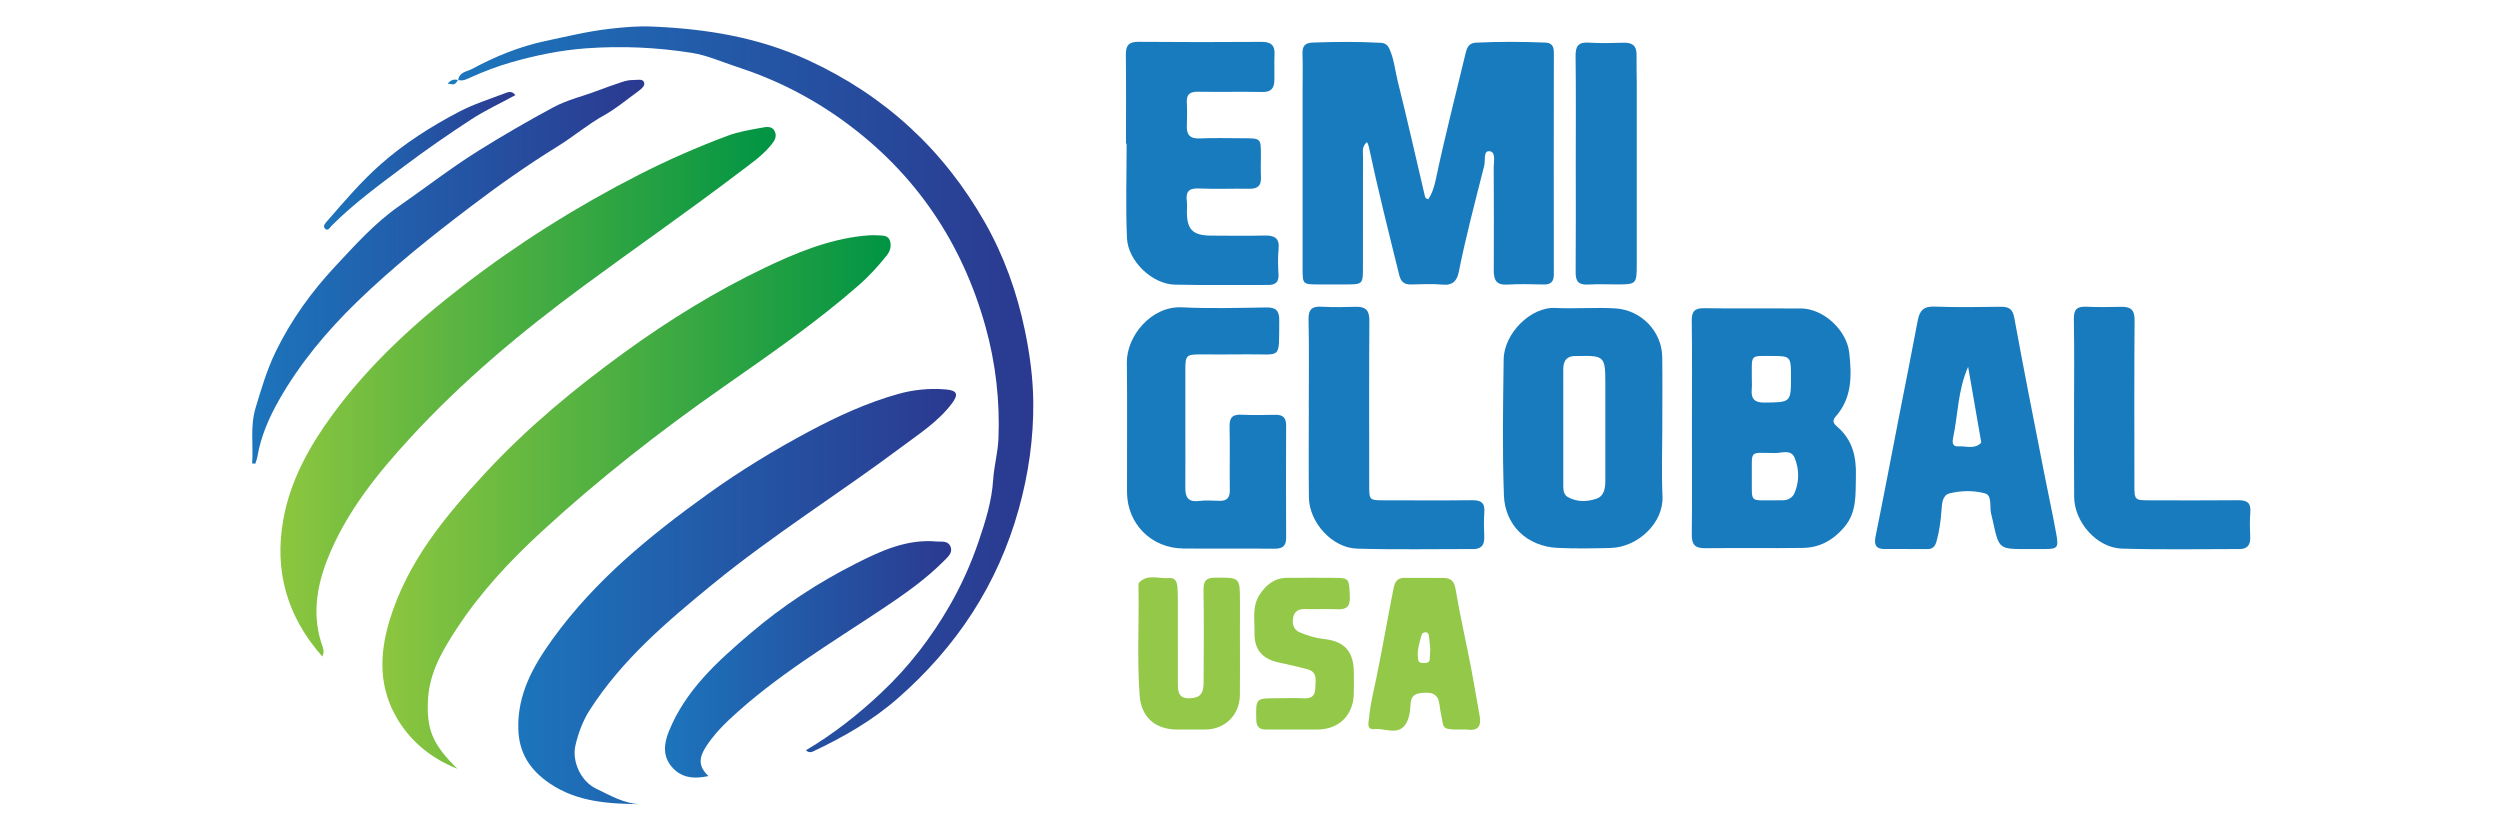
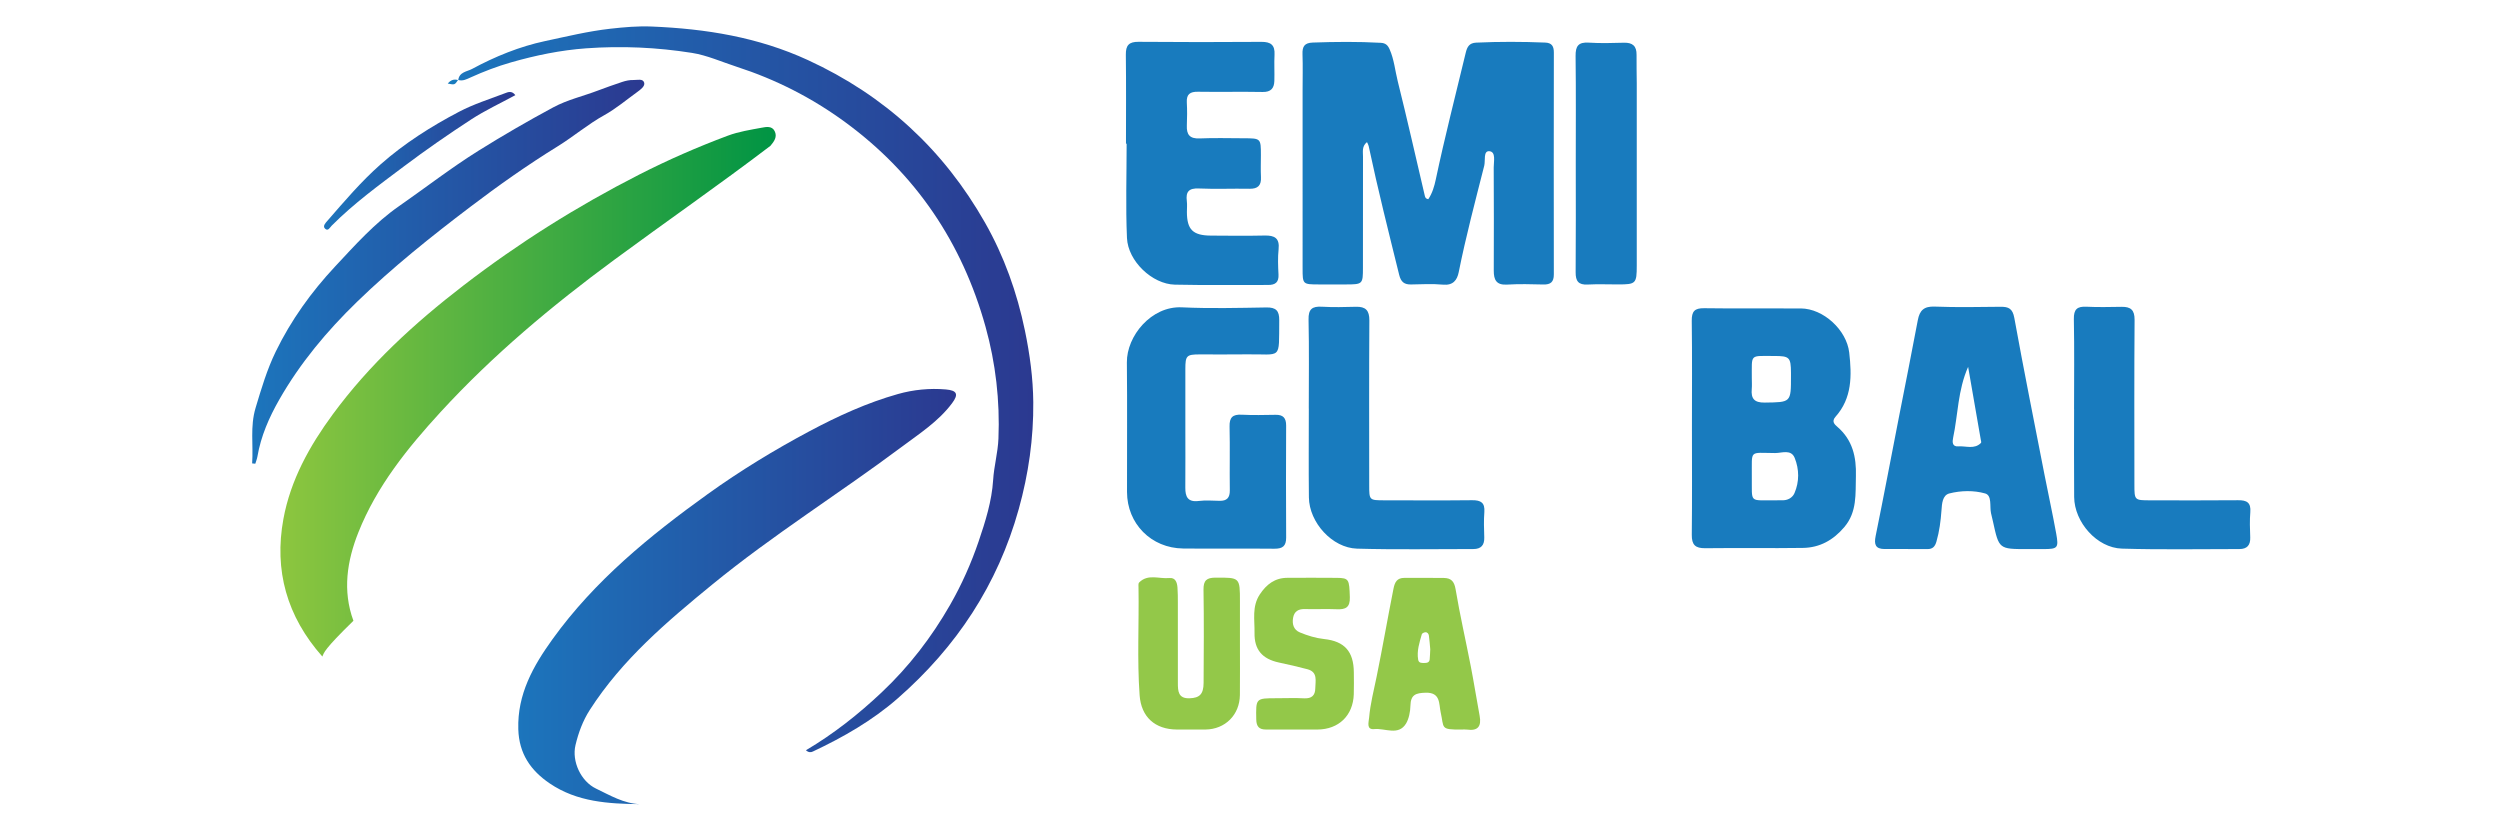
<svg xmlns="http://www.w3.org/2000/svg" version="1.1" id="Layer_1" x="0px" y="0px" width="900px" height="300px" viewBox="0 0 900 300" enable-background="new 0 0 900 300" xml:space="preserve">
  <g>
    <linearGradient id="SVGID_1_" gradientUnits="userSpaceOnUse" x1="137.662" y1="180.722" x2="320.637" y2="180.722">
      <stop offset="0" style="stop-color:#8DC63F" />
      <stop offset="1" style="stop-color:#009444" />
    </linearGradient>
-     <path fill-rule="evenodd" clip-rule="evenodd" fill="url(#SVGID_1_)" d="M164.682,276.768c-8.941-3.548-16.263-9.226-21.337-17.465   c-7.025-11.409-6.889-23.473-3.099-35.96c6.413-21.129,20.032-37.519,34.627-53.243c15.081-16.247,32.106-30.339,50.015-43.315   c15.918-11.532,32.644-21.884,50.387-30.366c11.164-5.336,22.674-10.098,35.192-11.497c1.825-0.204,3.688-0.318,5.514-0.196   c1.631,0.111,3.728-0.132,4.383,1.902c0.622,1.931,0.172,3.717-1.24,5.477c-3.058,3.809-6.321,7.393-9.992,10.598   c-15.325,13.382-32.036,24.932-48.675,36.559c-22.947,16.034-44.955,33.229-65.55,52.201   c-11.428,10.527-22.012,21.842-30.512,34.895c-5.055,7.763-9.798,15.692-10.322,25.476   C153.502,262.474,155.629,267.95,164.682,276.768z" />
    <path fill-rule="evenodd" clip-rule="evenodd" fill="#187BBE" d="M492.119,51.157c-1.9,1.511-1.435,3.466-1.439,5.232   c-0.034,13.309-0.014,26.618-0.021,39.927c-0.003,6.009-0.078,6.073-6.266,6.083c-3.163,0.004-6.325,0.005-9.488-0.001   c-5.953-0.012-5.967-0.015-5.97-5.805c-0.006-21.347-0.003-42.695-0.002-64.042c0-4.348,0.117-8.701-0.034-13.044   c-0.097-2.749,0.688-4.081,3.704-4.187c8.167-0.289,16.321-0.363,24.482,0.092c1.696,0.095,2.511,0.826,3.185,2.356   c1.614,3.668,1.958,7.639,2.908,11.45c3.397,13.625,6.484,27.329,9.692,41.002c0.146,0.625,0.223,1.318,1.317,1.484   c1.428-2.098,2.174-4.626,2.695-7.096c3.227-15.277,7.128-30.392,10.769-45.569c0.527-2.198,1.296-3.574,3.767-3.689   c8.293-0.387,16.582-0.359,24.876-0.02c2.418,0.099,3.094,1.384,3.091,3.595c-0.038,26.618-0.051,53.236-0.007,79.854   c0.005,2.763-1.162,3.716-3.823,3.641c-4.345-0.123-8.706-0.22-13.04,0.036c-3.853,0.227-4.771-1.73-4.76-5.017   c0.044-12.386,0.053-24.773-0.019-37.16c-0.012-2.116,0.878-5.604-1.535-5.842c-2.291-0.226-1.404,3.367-1.873,5.218   c-3.227,12.731-6.601,25.429-9.186,38.316c-0.588,2.934-2.065,4.839-5.685,4.502c-3.789-0.354-7.637-0.14-11.457-0.065   c-2.497,0.049-3.667-0.917-4.302-3.485c-3.805-15.415-7.687-30.808-10.975-46.345C492.628,52.122,492.356,51.702,492.119,51.157z" />
    <linearGradient id="SVGID_2_" gradientUnits="userSpaceOnUse" x1="100.946" y1="141.039" x2="279.259" y2="141.039">
      <stop offset="0" style="stop-color:#8DC63F" />
      <stop offset="1" style="stop-color:#009444" />
    </linearGradient>
-     <path fill-rule="evenodd" clip-rule="evenodd" fill="url(#SVGID_2_)" d="M116.051,236.361   c-12.822-14.467-17.423-31.059-14.023-49.552c2.573-13.994,9.384-26.243,17.769-37.65c13.201-17.958,29.414-32.819,46.993-46.349   c19.868-15.292,40.969-28.559,63.306-39.952c10.387-5.298,21.027-9.944,31.917-14.015c3.892-1.455,8.106-2.11,12.221-2.873   c1.575-0.292,3.658-0.717,4.63,1.21c1.045,2.074-0.165,3.717-1.506,5.314c-3.164,3.765-7.201,6.508-11.046,9.434   c-18.495,14.071-37.602,27.31-56.305,41.093c-22.351,16.47-43.637,34.244-62.457,54.762   c-11.922,12.996-22.977,26.726-29.572,43.284c-4.076,10.235-5.783,20.97-1.793,31.846   C116.546,233.899,116.649,234.957,116.051,236.361z" />
+     <path fill-rule="evenodd" clip-rule="evenodd" fill="url(#SVGID_2_)" d="M116.051,236.361   c-12.822-14.467-17.423-31.059-14.023-49.552c2.573-13.994,9.384-26.243,17.769-37.65c13.201-17.958,29.414-32.819,46.993-46.349   c19.868-15.292,40.969-28.559,63.306-39.952c10.387-5.298,21.027-9.944,31.917-14.015c3.892-1.455,8.106-2.11,12.221-2.873   c1.575-0.292,3.658-0.717,4.63,1.21c1.045,2.074-0.165,3.717-1.506,5.314c-18.495,14.071-37.602,27.31-56.305,41.093c-22.351,16.47-43.637,34.244-62.457,54.762   c-11.922,12.996-22.977,26.726-29.572,43.284c-4.076,10.235-5.783,20.97-1.793,31.846   C116.546,233.899,116.649,234.957,116.051,236.361z" />
    <linearGradient id="SVGID_3_" gradientUnits="userSpaceOnUse" x1="186.57" y1="214.763" x2="344.17" y2="214.763">
      <stop offset="0" style="stop-color:#1C75BC" />
      <stop offset="1" style="stop-color:#2B3990" />
    </linearGradient>
    <path fill-rule="evenodd" clip-rule="evenodd" fill="url(#SVGID_3_)" d="M230.418,289.499c-11.376-0.135-22.624-0.76-32.505-7.457   c-6.891-4.67-11.061-10.726-11.325-19.51c-0.378-12.642,5.374-22.775,12.325-32.429c15.171-21.072,35-37.238,55.878-52.239   c11.718-8.418,24.027-15.911,36.748-22.688c10.156-5.408,20.655-10.204,31.747-13.329c5.537-1.562,11.409-2.151,17.235-1.645   c4.026,0.351,4.638,1.722,2.244,4.935c-4.877,6.543-11.7,10.923-18.103,15.706c-22.496,16.804-46.379,31.702-68.148,49.506   c-16.407,13.419-32.547,27.104-44.176,45.207c-2.518,3.918-4.096,8.22-5.155,12.656c-1.408,5.896,1.948,13.076,7.369,15.676   C219.628,286.322,224.583,289.304,230.418,289.499z" />
    <linearGradient id="SVGID_4_" gradientUnits="userSpaceOnUse" x1="164.914" y1="140.14" x2="371.984" y2="140.14">
      <stop offset="0" style="stop-color:#1C75BC" />
      <stop offset="1" style="stop-color:#2B3990" />
    </linearGradient>
    <path fill-rule="evenodd" clip-rule="evenodd" fill="url(#SVGID_4_)" d="M164.971,28.845c0.326-2.951,3.177-3.059,4.978-4.031   c8.292-4.479,17.138-8.078,26.237-10.015c7.768-1.653,15.572-3.565,23.547-4.46c4.976-0.559,9.928-0.994,14.901-0.787   c19.417,0.808,38.214,3.794,56.216,12.078c27.691,12.744,48.838,32.256,63.756,58.53c6.857,12.077,11.511,25.083,14.363,38.847   c1.777,8.572,2.932,17.21,3.01,25.768c0.118,12.959-1.691,25.799-5.223,38.476c-7.6,27.279-22.452,49.678-43.583,68.167   c-9.147,8.004-19.599,13.973-30.541,19.13c-0.686,0.324-1.523,0.424-2.499-0.455c9.975-5.899,18.934-12.976,27.276-20.847   c9.804-9.25,17.924-19.782,24.624-31.486c4.177-7.296,7.589-14.963,10.265-22.835c2.428-7.143,4.753-14.492,5.231-22.128   c0.314-5.013,1.701-9.83,1.908-14.873c0.563-13.673-1.006-27.183-4.624-40.214c-8.4-30.257-25.107-55.119-50.625-73.79   c-11.94-8.736-24.912-15.329-39.024-19.9c-5.335-1.729-10.611-4.117-16.059-4.979c-12.577-1.99-25.308-2.573-38.077-1.646   c-9.199,0.667-18.142,2.511-26.978,5.037c-5.014,1.433-9.864,3.286-14.613,5.433c-1.414,0.64-2.851,1.435-4.524,0.916   L164.971,28.845z" />
    <path fill-rule="evenodd" clip-rule="evenodd" fill="#187BBE" d="M609.097,153.818c0.001-12.773,0.102-25.548-0.066-38.319   c-0.045-3.442,1.037-4.594,4.502-4.544c11.586,0.17,23.176,0.014,34.764,0.082c8.114,0.049,16.492,7.742,17.423,15.892   c0.941,8.247,1.072,16.371-4.938,23.102c-1.534,1.719-0.289,2.797,0.681,3.635c5.469,4.726,6.858,10.841,6.662,17.719   c-0.185,6.415,0.483,12.854-4.153,18.345c-3.977,4.71-8.849,7.429-14.916,7.519c-11.718,0.171-23.44-0.035-35.158,0.108   c-3.567,0.044-4.897-1.199-4.855-4.823C609.187,179.629,609.097,166.724,609.097,153.818z M630.651,171.392   c0.129,10.123-1.242,8.587,8.861,8.721c0.658,0.008,1.317-0.05,1.973-0.018c2.082,0.104,3.821-0.91,4.544-2.602   c1.762-4.12,1.701-8.535,0.07-12.621c-1.297-3.244-4.629-1.765-7.041-1.776C629.492,163.048,630.756,161.761,630.651,171.392z    M630.651,136.121c0,1.311,0.097,2.63-0.019,3.93c-0.31,3.448,0.909,4.93,4.654,4.878c9.475-0.13,9.478,0.024,9.466-9.577   c0-0.393,0.003-0.786,0-1.18c-0.048-5.539-0.51-6.03-6.087-6.018C629.748,128.175,630.698,127.223,630.651,136.121z" />
    <path fill-rule="evenodd" clip-rule="evenodd" fill="#187BBE" d="M729.774,197.671c-10.14,0-10.139,0-12.291-9.86   c-0.224-1.028-0.5-2.046-0.719-3.075c-0.53-2.488,0.42-6.376-2.115-7.094c-4.071-1.155-8.689-1.065-12.877-0.003   c-2.53,0.643-2.667,3.75-2.836,6.073c-0.277,3.823-0.753,7.573-1.821,11.269c-0.513,1.77-1.339,2.712-3.275,2.692   c-5.135-0.055-10.271,0.004-15.408-0.021c-3.278-0.016-3.817-1.657-3.202-4.674c2.883-14.147,5.562-28.335,8.325-42.508   c2.288-11.731,4.658-23.448,6.854-35.197c0.668-3.574,2.247-5.047,6.103-4.897c7.891,0.307,15.802,0.148,23.702,0.064   c2.889-0.031,4.331,0.664,4.939,4.005c3.429,18.858,7.193,37.654,10.869,56.467c1.385,7.088,2.944,14.143,4.226,21.248   c0.926,5.129,0.504,5.491-4.546,5.511C733.726,197.677,731.75,197.671,729.774,197.671z M708.525,132.066   c-3.737,8.451-3.628,17.212-5.409,25.566c-0.298,1.395-0.364,3.23,1.851,3.061c2.756-0.211,5.799,1.186,8.192-1.25   c0.178-0.182-0.008-0.755-0.074-1.137C711.598,149.718,710.103,141.131,708.525,132.066z" />
-     <path fill-rule="evenodd" clip-rule="evenodd" fill="#187BBE" d="M598.428,154.198c-0.005,8.162-0.302,16.339,0.073,24.484   c0.439,9.521-8.842,18.343-18.728,18.591c-6.314,0.158-12.649,0.267-18.956-0.027c-11.303-0.526-19.028-8.324-19.409-18.923   c-0.587-16.305-0.312-32.648-0.087-48.971c0.129-9.313,9.734-18.934,18.565-18.49c7.192,0.361,14.456-0.284,21.689,0.164   c9.235,0.572,16.721,8.25,16.833,17.498C598.514,137.081,598.432,145.64,598.428,154.198z M577.918,153.914   c0-5.531,0.001-11.063,0-16.595c0-8.824-0.568-9.374-9.472-9.161c-0.264,0.007-0.527,0.027-0.79,0.013   c-3.296-0.18-4.882,1.389-4.879,4.678c0.015,14.092,0.015,28.184,0.009,42.276c0,1.521,0.239,3.023,1.629,3.808   c3.305,1.863,6.971,1.741,10.32,0.598c2.818-0.961,3.198-3.884,3.188-6.651C577.899,166.558,577.915,160.235,577.918,153.914z" />
    <path fill-rule="evenodd" clip-rule="evenodd" fill="#187BBE" d="M405.352,51.711c0-10.671,0.084-21.343-0.049-32.013   c-0.042-3.372,1.088-4.675,4.571-4.644c14.753,0.135,29.51,0.116,44.264,0.017c3.354-0.023,4.876,1.146,4.692,4.605   c-0.168,3.153,0.039,6.324-0.063,9.482c-0.083,2.609-1.244,4.01-4.197,3.955c-7.77-0.146-15.545,0.038-23.315-0.083   c-2.85-0.044-4.16,0.893-4,3.861c0.15,2.758,0.125,5.535,0.01,8.297c-0.138,3.292,1.058,4.801,4.601,4.645   c5.26-0.232,10.537-0.067,15.807-0.058c6.232,0.012,6.242,0.027,6.251,6.05c0.004,2.635-0.112,5.276,0.023,7.903   c0.158,3.043-1.1,4.289-4.167,4.229c-6.058-0.119-12.129,0.171-18.176-0.104c-3.599-0.165-4.784,1.154-4.346,4.545   c0.167,1.296,0.022,2.631,0.027,3.949c0.024,6.307,2.147,8.426,8.619,8.469c6.455,0.044,12.913,0.12,19.365-0.024   c3.586-0.08,5.455,0.934,5.024,4.958c-0.32,2.996-0.187,6.059-0.034,9.082c0.14,2.784-1.124,3.768-3.744,3.755   c-11.198-0.051-22.4,0.147-33.592-0.113c-8.108-0.188-16.847-8.431-17.214-16.792c-0.498-11.303-0.124-22.645-0.124-33.971   C405.507,51.712,405.429,51.712,405.352,51.711z" />
    <path fill-rule="evenodd" clip-rule="evenodd" fill="#187BBE" d="M426.727,153.813c0.004,7.246,0.04,14.493-0.013,21.739   c-0.024,3.302,0.909,5.284,4.792,4.801c2.466-0.308,5-0.115,7.503-0.057c2.653,0.063,3.763-1.064,3.724-3.802   c-0.109-7.641,0.094-15.286-0.09-22.924c-0.08-3.321,1.133-4.442,4.371-4.275c4.073,0.211,8.166,0.101,12.25,0.038   c2.683-0.041,3.758,1.177,3.746,3.839c-0.056,13.438-0.079,26.878,0.007,40.317c0.02,3.135-1.296,4.082-4.292,4.05   c-10.935-0.119-21.873,0.052-32.807-0.077c-11.5-0.134-20.17-8.938-20.192-20.337c-0.03-15.547,0.115-31.096-0.05-46.642   c-0.1-9.503,8.782-20.362,19.792-19.842c10.122,0.479,20.288,0.21,30.431,0.043c3.446-0.057,4.662,1.175,4.628,4.58   c-0.149,14.761,1.145,12.082-12.087,12.305c-5.531,0.094-11.066,0.002-16.601,0.02c-4.689,0.017-5.103,0.443-5.112,5.273   C426.712,139.847,426.723,146.83,426.727,153.813z" />
    <path fill-rule="evenodd" clip-rule="evenodd" fill="#187BBE" d="M746.663,147.297c0-10.805,0.132-21.612-0.075-32.413   c-0.068-3.562,1.197-4.638,4.575-4.464c4.205,0.215,8.43,0.086,12.646,0.036c3.2-0.038,4.667,1.083,4.641,4.663   c-0.15,19.763-0.074,39.528-0.063,59.293c0.004,5.685,0.026,5.696,5.723,5.701c10.541,0.011,21.084,0.071,31.624-0.034   c3.11-0.032,4.665,0.844,4.379,4.273c-0.252,3.009-0.144,6.061-0.029,9.086c0.108,2.82-1.128,4.221-3.916,4.22   c-14.099-0.007-28.206,0.272-42.292-0.159c-8.979-0.273-17.096-9.493-17.179-18.578c-0.096-10.54-0.022-21.083-0.022-31.624   C746.671,147.297,746.667,147.297,746.663,147.297z" />
    <path fill-rule="evenodd" clip-rule="evenodd" fill="#187BBE" d="M471.16,147.063c0-10.666,0.151-21.334-0.083-31.995   c-0.083-3.768,1.271-4.852,4.8-4.651c4.068,0.231,8.164,0.142,12.242,0.024c3.501-0.101,4.873,1.279,4.851,4.916   c-0.127,19.75-0.063,39.502-0.053,59.253c0.003,5.481,0.021,5.496,5.462,5.503c10.534,0.014,21.068,0.08,31.602-0.035   c3.146-0.034,4.646,0.9,4.383,4.291c-0.232,3.011-0.126,6.056-0.028,9.081c0.091,2.804-1.146,4.209-3.939,4.206   c-13.957-0.009-27.923,0.258-41.868-0.143c-8.95-0.258-17.223-9.442-17.325-18.454c-0.121-10.664-0.028-21.331-0.028-31.996   C471.169,147.063,471.164,147.063,471.16,147.063z" />
    <linearGradient id="SVGID_5_" gradientUnits="userSpaceOnUse" x1="239.394" y1="237.366" x2="342.422" y2="237.366">
      <stop offset="0" style="stop-color:#1C75BC" />
      <stop offset="1" style="stop-color:#2B3990" />
    </linearGradient>
-     <path fill-rule="evenodd" clip-rule="evenodd" fill="url(#SVGID_5_)" d="M255.055,279.386c-5.65,1.236-10.035,0.463-13.284-3.403   c-3.218-3.829-2.768-8.246-1.01-12.619c5.998-14.922,17.548-25.267,29.358-35.335c11.606-9.896,24.302-18.229,37.905-25.111   c9.143-4.625,18.464-8.942,29.146-7.976c1.711,0.155,3.967-0.403,4.936,1.668c1.06,2.265-0.785,3.801-2.084,5.117   c-6.66,6.75-14.401,12.157-22.254,17.397c-18.946,12.64-38.61,24.291-55.325,40.009c-3.065,2.882-5.885,5.969-8.205,9.549   C251.913,272.267,250.957,275.576,255.055,279.386z" />
    <linearGradient id="SVGID_6_" gradientUnits="userSpaceOnUse" x1="90.77" y1="97.818" x2="231.958" y2="97.818">
      <stop offset="0" style="stop-color:#1C75BC" />
      <stop offset="1" style="stop-color:#2B3990" />
    </linearGradient>
    <path fill-rule="evenodd" clip-rule="evenodd" fill="url(#SVGID_6_)" d="M90.771,166.827c0.475-6.657-0.793-13.229,1.25-20.024   c2.079-6.913,4.091-13.751,7.267-20.272c5.517-11.328,12.784-21.418,21.325-30.567c7.199-7.711,14.304-15.672,22.985-21.716   c9.547-6.646,18.727-13.778,28.649-19.984c8.826-5.521,17.77-10.686,26.911-15.612c5.097-2.747,10.696-3.999,16.019-6.03   c2.835-1.082,5.794-2.108,8.71-3.092c1.421-0.48,2.773-0.761,4.19-0.724c1.369,0.036,3.413-0.623,3.838,0.995   c0.325,1.233-1.281,2.437-2.456,3.284c-3.939,2.841-7.692,6.032-11.913,8.372c-5.943,3.293-11.095,7.713-16.787,11.226   c-10.907,6.73-21.351,14.119-31.501,21.825c-14.081,10.689-27.929,21.729-40.671,34.092   c-10.903,10.578-20.541,22.093-28.063,35.282c-3.64,6.382-6.598,13.12-7.854,20.467c-0.15,0.88-0.501,1.727-0.759,2.589   C91.531,166.899,91.15,166.863,90.771,166.827z" />
    <path fill-rule="evenodd" clip-rule="evenodd" fill="#187BBE" d="M567.276,58.883c-0.001-12.912,0.095-25.823-0.063-38.732   c-0.043-3.556,1.004-5.039,4.724-4.802c4.199,0.268,8.431,0.155,12.643,0.031c3.148-0.092,4.636,1.189,4.583,4.387   c-0.056,3.422,0.069,6.848,0.07,10.271c0.009,21.87,0.012,43.739,0,65.609c-0.003,6.436-0.329,6.744-6.622,6.749   c-3.689,0.004-7.386-0.156-11.064,0.04c-3.333,0.177-4.341-1.256-4.314-4.426C567.34,84.969,567.276,71.926,567.276,58.883z" />
    <path fill-rule="evenodd" clip-rule="evenodd" fill="#93C849" d="M446.377,231.218c0,6.32,0.049,12.641-0.014,18.962   c-0.07,7.171-5.305,12.386-12.413,12.45c-3.423,0.031-6.847,0.021-10.27,0.002c-7.894-0.048-12.853-4.523-13.417-12.33   c-0.934-12.882-0.187-25.789-0.399-38.684c-0.011-0.651-0.134-1.554,0.223-1.918c3.168-3.217,7.201-1.232,10.842-1.608   c2.239-0.231,2.821,1.594,2.961,3.406c0.141,1.833,0.134,3.68,0.136,5.521c0.012,9.612,0.004,19.225,0.007,28.836   c0.001,2.918,0.079,5.682,4.245,5.525c3.546-0.132,4.988-1.445,5.014-5.51c0.07-11.191,0.149-22.387-0.033-33.575   c-0.056-3.372,1.161-4.334,4.346-4.345c8.772-0.03,8.772-0.134,8.772,8.651C446.377,221.475,446.377,226.347,446.377,231.218z" />
    <path fill-rule="evenodd" clip-rule="evenodd" fill="#93C849" d="M526.119,262.637c-7.758,0.065-6.184-0.504-7.475-6.198   c-0.673-2.968,0.064-7.225-5.416-7.063c-3.467,0.103-5.388,0.654-5.471,4.662c-0.044,2.124-0.56,4.73-1.557,6.395   c-2.742,4.574-7.578,1.642-11.463,2.038c-2.946,0.301-1.997-2.488-1.855-4.14c0.428-4.974,1.702-9.841,2.694-14.693   c2.157-10.545,3.978-21.153,6.076-31.707c0.48-2.409,1.298-3.899,3.927-3.892c4.743,0.013,9.488-0.052,14.23,0.027   c2.555,0.042,3.716,1.184,4.196,4.041c1.563,9.302,3.678,18.509,5.478,27.772c1.151,5.927,2.088,11.895,3.188,17.832   c0.699,3.774-0.638,5.511-4.579,4.939C527.449,262.557,526.778,262.637,526.119,262.637z M514.891,233.736   c-0.174-1.835-0.271-3.397-0.493-4.94c-0.095-0.652-0.559-1.263-1.31-1.184c-0.446,0.048-1.138,0.379-1.235,0.72   c-0.849,2.988-1.855,5.976-1.313,9.161c0.208,1.221,1.221,1.187,2.135,1.181c0.935-0.005,1.904-0.089,2.016-1.317   C514.81,236.063,514.838,234.763,514.891,233.736z" />
    <path fill-rule="evenodd" clip-rule="evenodd" fill="#93C849" d="M465.996,262.632c-3.423-0.004-6.846-0.005-10.27-0.004   c-2.423,0.002-3.425-1.054-3.473-3.622c-0.14-7.646-0.241-7.644,7.376-7.646c3.292-0.001,6.59-0.142,9.872,0.034   c2.706,0.145,3.981-1.069,4.001-3.592c0.021-2.632,1.014-5.84-2.793-6.87c-3.407-0.923-6.86-1.684-10.312-2.429   c-5.994-1.293-8.88-4.612-8.766-10.695c0.086-4.654-0.988-9.463,1.895-13.816c2.414-3.644,5.446-5.975,9.961-5.979   c5.924-0.004,11.849-0.063,17.772,0.012c4.412,0.055,4.475,0.548,4.684,6.96c0.121,3.721-1.532,4.482-4.725,4.343   c-3.81-0.167-7.637,0.05-11.45-0.067c-2.365-0.072-3.859,0.867-4.256,3.15c-0.389,2.24,0.167,4.327,2.457,5.266   c2.79,1.144,5.651,2.05,8.719,2.378c7.398,0.793,10.628,4.513,10.692,11.981c0.023,2.633,0.064,5.269-0.019,7.898   c-0.242,7.656-5.418,12.66-13.074,12.699C471.525,262.647,468.76,262.636,465.996,262.632z" />
    <linearGradient id="SVGID_7_" gradientUnits="userSpaceOnUse" x1="116.65" y1="57.898" x2="185.521" y2="57.898">
      <stop offset="0" style="stop-color:#1C75BC" />
      <stop offset="1" style="stop-color:#2B3990" />
    </linearGradient>
    <path fill-rule="evenodd" clip-rule="evenodd" fill="url(#SVGID_7_)" d="M185.521,34.259c-5.481,2.979-10.914,5.497-15.881,8.73   c-8.207,5.343-16.274,10.934-24.104,16.815c-9.003,6.764-18.138,13.406-26.122,21.431c-0.669,0.673-1.317,2.17-2.433,1.04   c-0.887-0.898,0.219-2.024,0.834-2.731c6.122-7.026,12.144-14.139,19.16-20.339c8.585-7.587,18.188-13.676,28.265-18.961   c5.222-2.739,10.938-4.549,16.479-6.652C182.824,33.173,184.248,32.509,185.521,34.259z" />
    <path fill-rule="evenodd" clip-rule="evenodd" fill="#187BBE" d="M164.914,28.78c-1.221,1.798-1.221,1.798-3.719,1.306   c1.026-1.271,2.242-1.72,3.776-1.241L164.914,28.78z" />
  </g>
</svg>